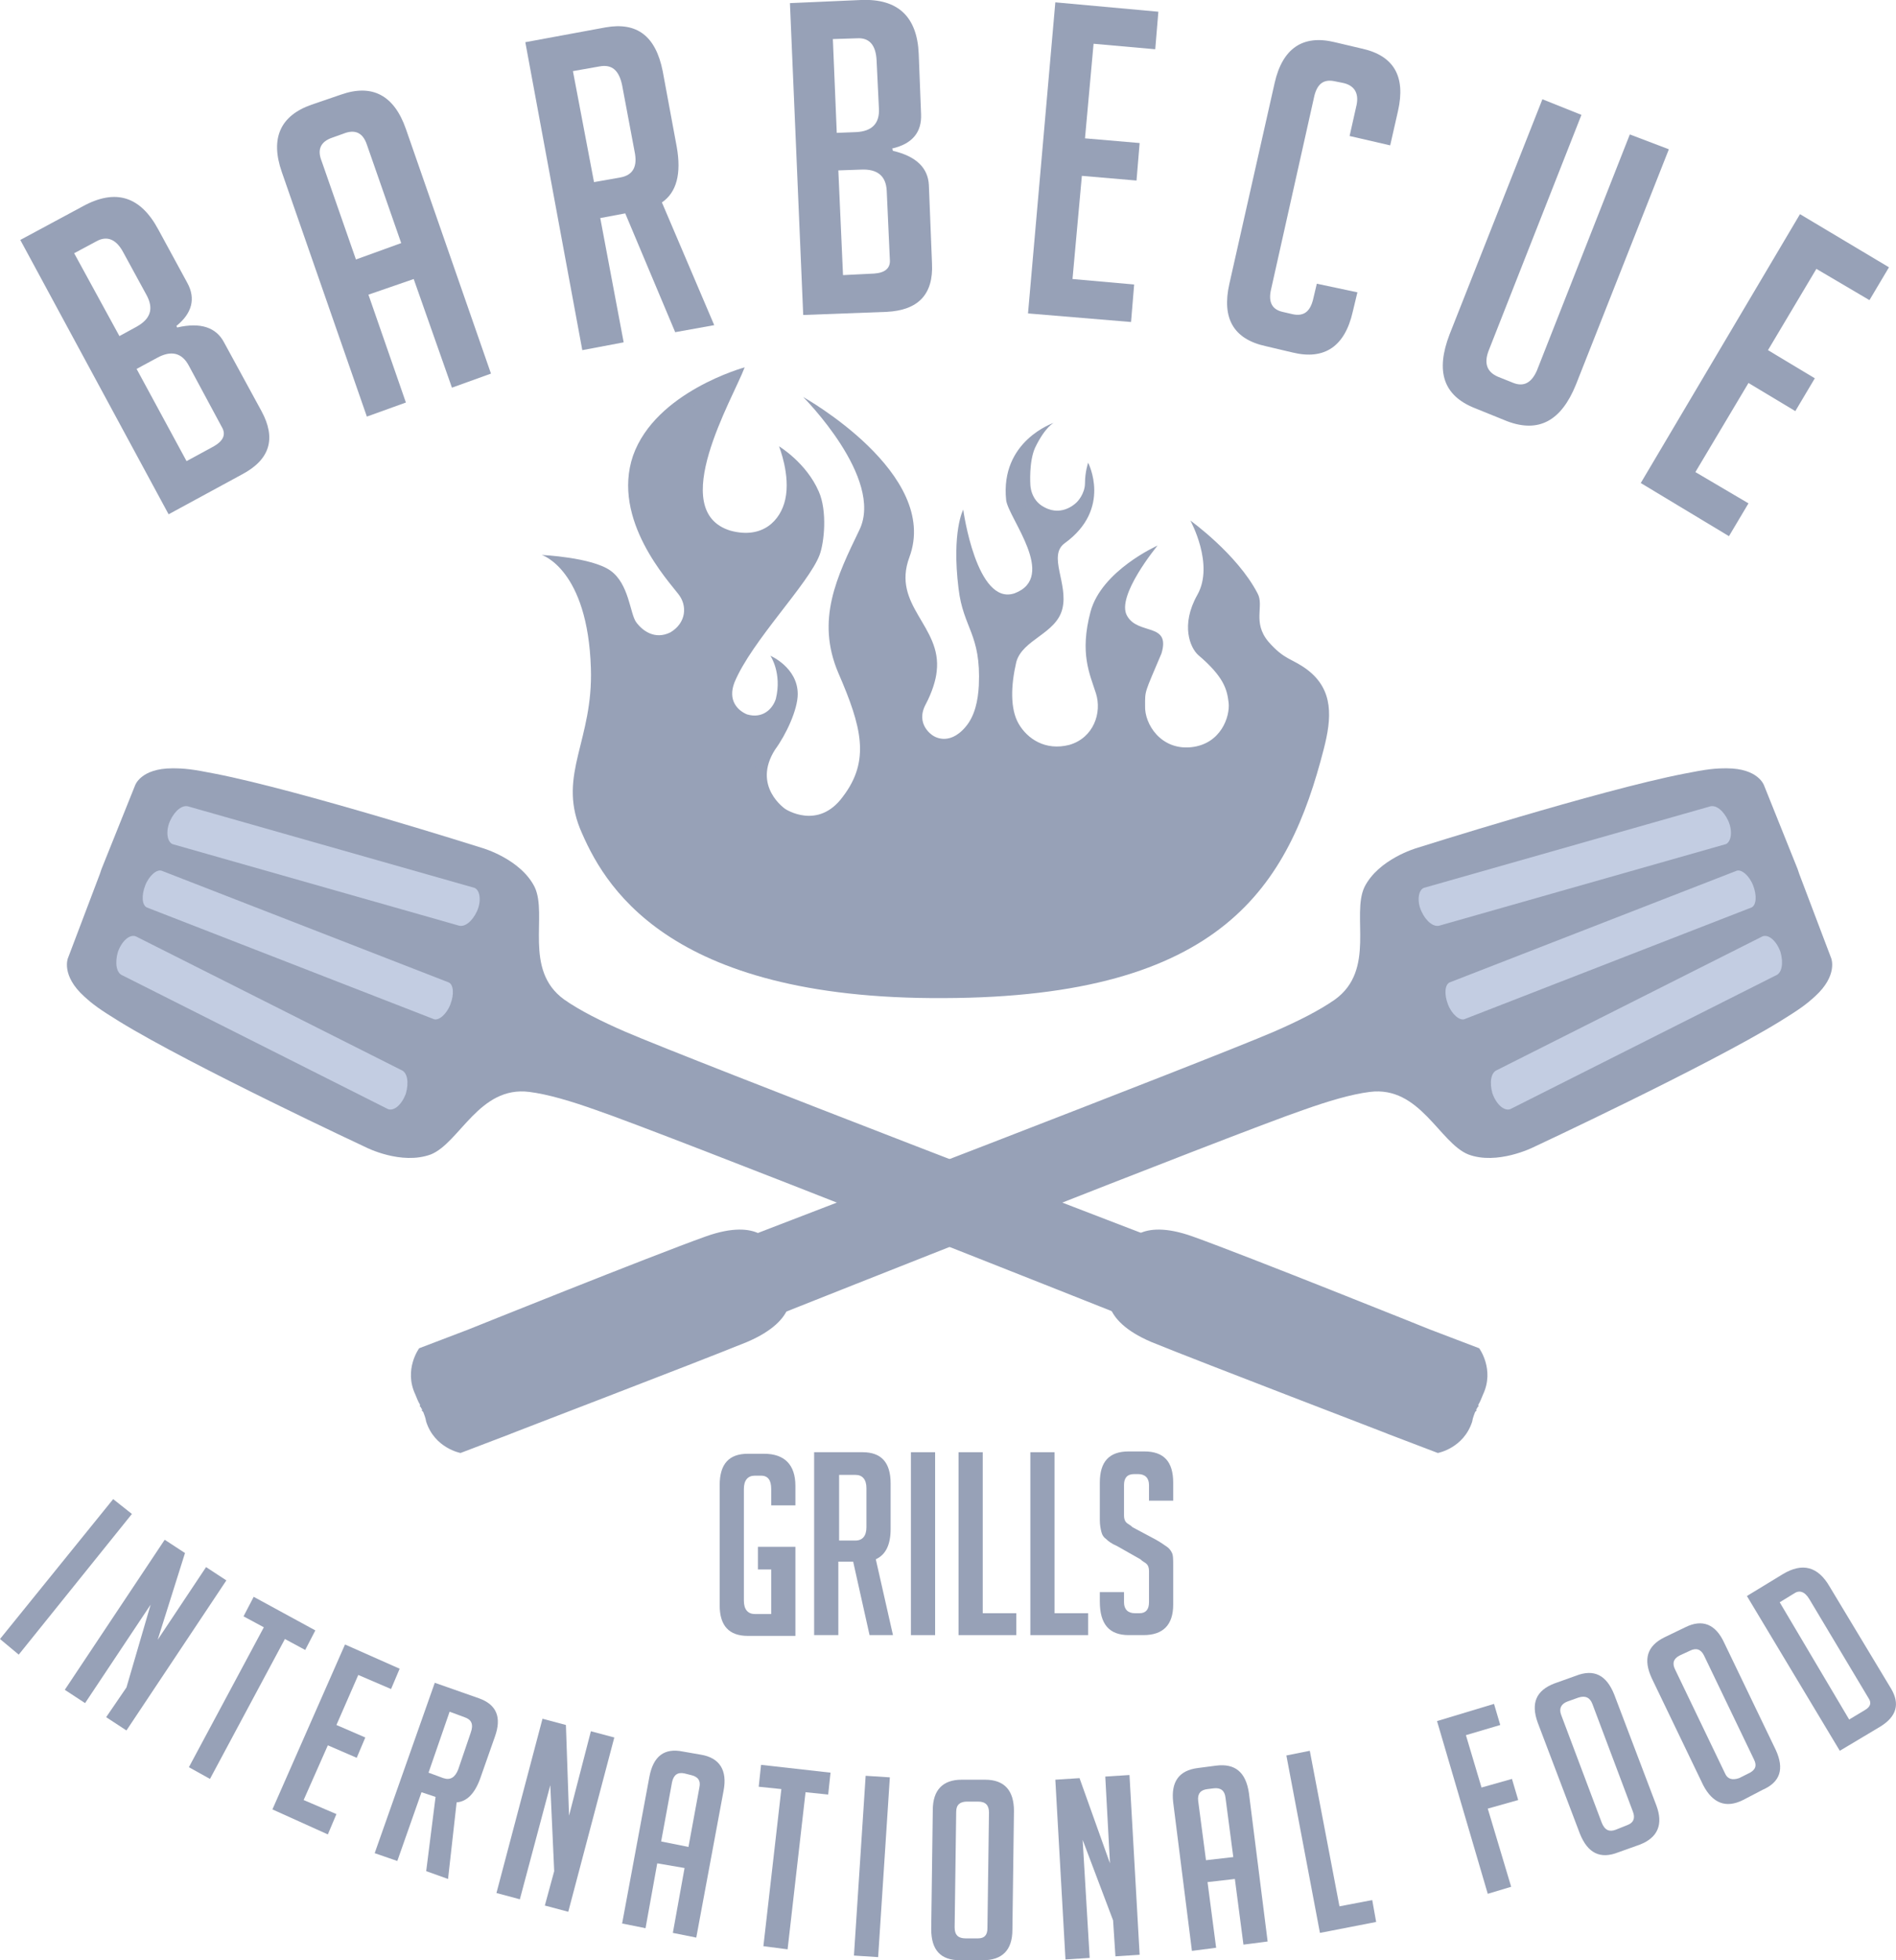
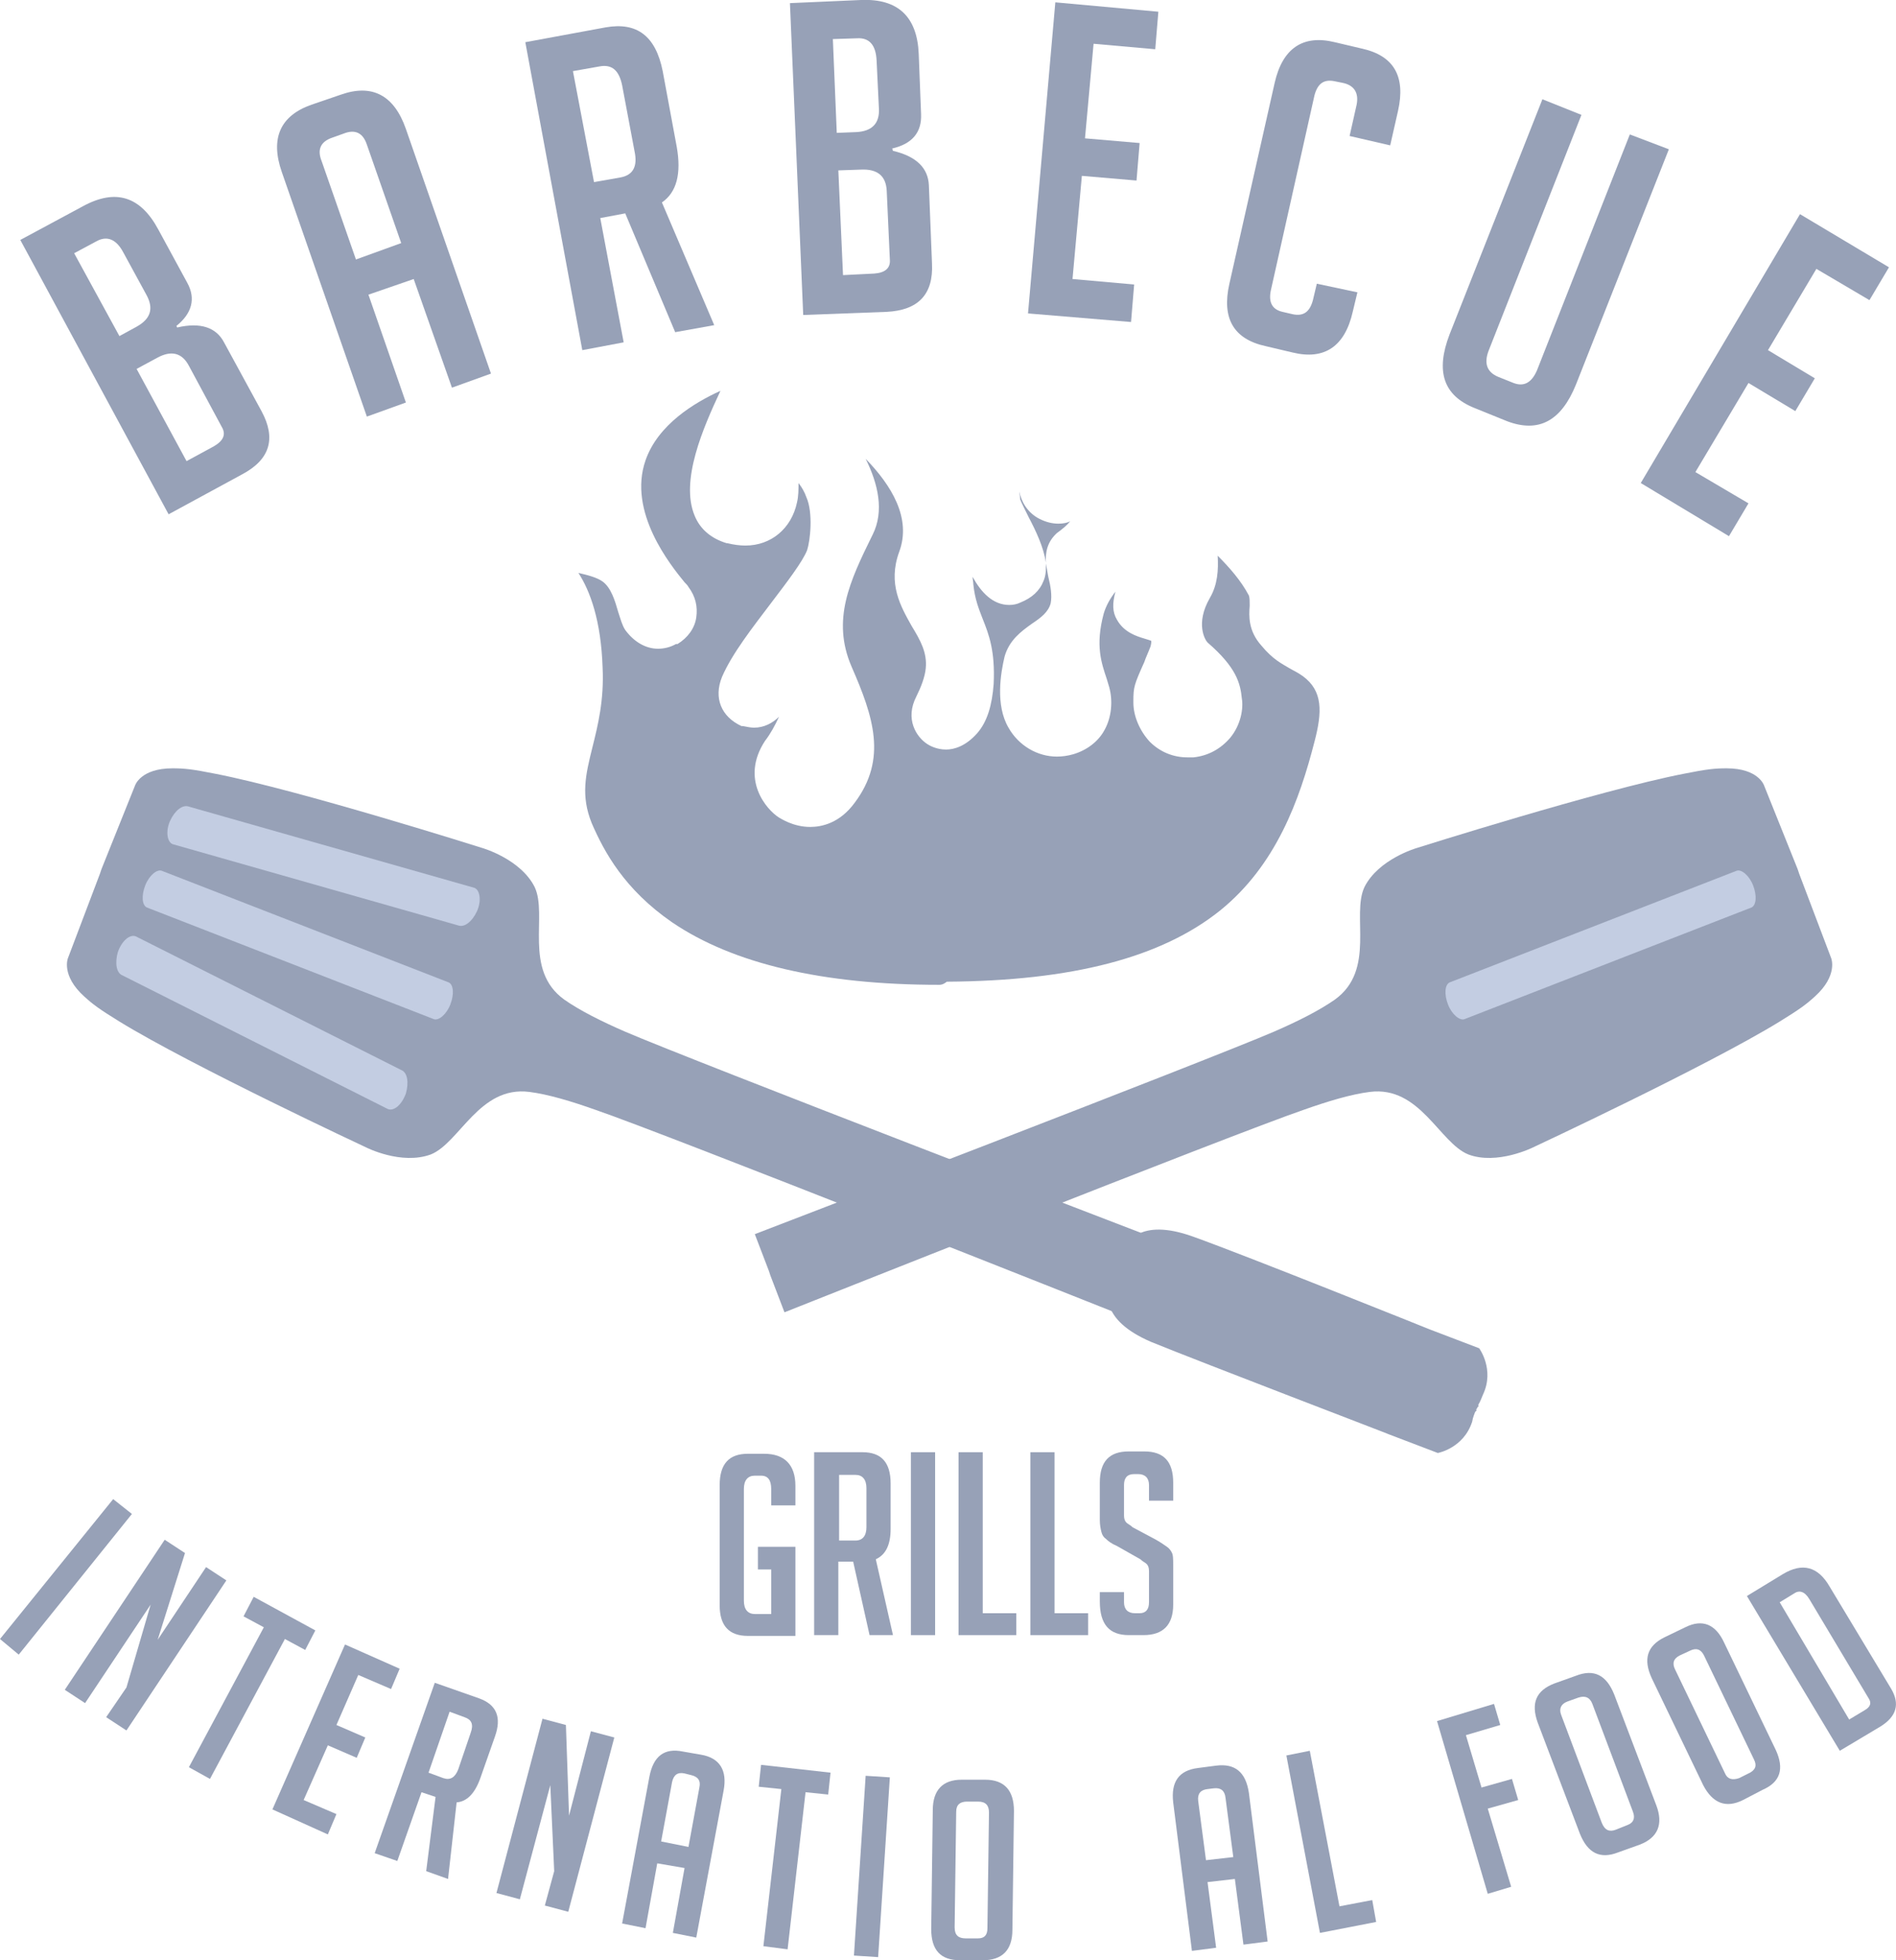
<svg xmlns="http://www.w3.org/2000/svg" width="150" height="155" viewBox="0 0 150 155" fill="none">
  <path d="M59.963 124.037V122.307H62.927V129.352H59.16C57.678 129.352 56.937 128.549 56.937 126.942V117.424C56.937 115.756 57.678 114.952 59.16 114.952H60.457C62.063 114.952 62.927 115.817 62.927 117.486V119.031H61.013V117.733C61.013 117.053 60.766 116.683 60.21 116.683H59.716C59.16 116.683 58.851 117.053 58.851 117.733V126.571C58.851 127.251 59.16 127.622 59.716 127.622H61.013V124.099H59.963V124.037Z" fill="#97A1B7" />
  <path d="M64.471 114.829H68.238C69.72 114.829 70.461 115.632 70.461 117.301V120.885C70.461 122.121 70.091 122.925 69.288 123.295L70.646 129.29H68.794L67.497 123.481H66.324V129.29H64.409V114.829H64.471ZM66.385 121.812H67.682C68.238 121.812 68.547 121.441 68.547 120.762V117.671C68.547 116.992 68.238 116.621 67.682 116.621H66.385V121.812Z" fill="#97A1B7" />
  <path d="M72.067 129.29V114.829H73.981V129.29H72.067Z" fill="#97A1B7" />
  <path d="M80.403 129.29H75.834V114.829H77.748V127.56H80.403V129.29Z" fill="#97A1B7" />
  <path d="M86.085 129.29H81.515V114.829H83.429V127.56H86.085V129.29Z" fill="#97A1B7" />
  <path d="M90.902 118.722V117.424C90.902 116.868 90.593 116.559 90.037 116.559H89.728C89.172 116.559 88.925 116.868 88.925 117.424V119.835C88.925 120.082 88.987 120.267 89.111 120.391C89.234 120.514 89.419 120.576 89.605 120.762L91.457 121.75C91.89 121.998 92.137 122.183 92.322 122.307C92.507 122.43 92.631 122.616 92.692 122.739C92.816 122.925 92.816 123.295 92.816 123.79V126.88C92.816 128.487 92.013 129.29 90.469 129.29H89.296C87.752 129.29 87.011 128.425 87.011 126.633V125.891H88.925V126.695C88.925 127.251 89.234 127.56 89.79 127.56H90.161C90.655 127.56 90.902 127.251 90.902 126.695V124.222C90.902 123.975 90.84 123.79 90.716 123.666C90.593 123.543 90.408 123.481 90.222 123.295L88.37 122.245C87.937 122.059 87.69 121.874 87.505 121.689C87.32 121.565 87.196 121.38 87.135 121.132C87.073 120.885 87.011 120.576 87.011 120.205V117.239C87.011 115.57 87.752 114.767 89.296 114.767H90.531C92.075 114.767 92.816 115.57 92.816 117.239V118.66H90.902V118.722Z" fill="#97A1B7" />
  <path d="M14.018 25.895C15.871 25.462 17.106 25.895 17.723 27.069L20.688 32.508C21.861 34.671 21.367 36.34 19.144 37.514L13.339 40.666L1.606 18.973L6.546 16.316C9.14 14.894 11.116 15.512 12.536 18.17L14.821 22.372C15.5 23.608 15.191 24.783 13.956 25.771L14.018 25.895ZM9.448 26.575L10.807 25.833C11.918 25.215 12.165 24.412 11.61 23.361L9.757 19.962C9.201 18.912 8.46 18.602 7.596 19.097L5.867 20.024L9.448 26.575ZM14.759 36.463L16.921 35.289C17.662 34.856 17.909 34.362 17.538 33.744L14.944 28.923C14.389 27.873 13.524 27.687 12.412 28.305L10.807 29.171L14.759 36.463Z" fill="#97A1B7" />
  <path d="M32.112 31.828L29.024 32.941L22.293 13.597C21.367 10.939 22.17 9.147 24.64 8.281L26.986 7.478C29.457 6.613 31.186 7.54 32.112 10.197L38.843 29.541L35.755 30.654L32.73 22.063L29.148 23.299L32.112 31.828ZM31.741 19.221L29.024 11.433C28.715 10.506 28.098 10.197 27.172 10.568L26.307 10.877C25.381 11.186 25.072 11.804 25.443 12.731L28.16 20.518L31.741 19.221Z" fill="#97A1B7" />
  <path d="M41.56 3.337L47.921 2.163C50.391 1.73 51.873 2.843 52.429 5.624L53.541 11.619C53.911 13.72 53.541 15.203 52.367 16.007L56.505 25.71L53.417 26.266L49.465 16.872L47.489 17.243L49.341 27.069L46.068 27.687L41.56 3.337ZM46.995 14.4L49.094 14.029C50.082 13.844 50.453 13.164 50.206 11.99L49.218 6.736C48.971 5.562 48.415 5.068 47.427 5.253L45.327 5.624L46.995 14.4Z" fill="#97A1B7" />
  <path d="M70.646 11.928C72.499 12.36 73.425 13.287 73.487 14.647L73.734 20.827C73.858 23.299 72.623 24.535 70.152 24.659L63.545 24.906L62.495 0.247L68.114 4.96312e-07C71.017 -0.124 72.561 1.298 72.684 4.264L72.87 9.023C72.931 10.445 72.19 11.372 70.585 11.742L70.646 11.928ZM66.2 10.506L67.744 10.445C68.979 10.383 69.597 9.765 69.535 8.591L69.35 4.759C69.288 3.585 68.794 2.967 67.806 3.028L65.891 3.09L66.2 10.506ZM66.694 21.754L69.164 21.631C70.029 21.569 70.461 21.198 70.399 20.518L70.152 15.08C70.091 13.905 69.411 13.349 68.114 13.411L66.324 13.473L66.694 21.754Z" fill="#97A1B7" />
  <path d="M81.33 24.783L83.491 0.185L91.643 0.927L91.396 3.894L86.517 3.461L85.838 10.939L90.161 11.31L89.914 14.276L85.591 13.905L84.85 22.063L89.728 22.496L89.481 25.462L81.33 24.783Z" fill="#97A1B7" />
  <path d="M107.39 23.114L107.019 24.659C106.402 27.378 104.796 28.491 102.264 27.873L100.165 27.378C97.571 26.822 96.645 25.154 97.262 22.434L100.844 6.551C101.462 3.832 103.067 2.719 105.599 3.337L107.699 3.832C110.292 4.388 111.219 6.057 110.601 8.776L109.984 11.495L106.772 10.754L107.328 8.281C107.513 7.354 107.143 6.736 106.217 6.551L105.599 6.427C104.734 6.242 104.24 6.613 103.993 7.54L100.535 22.99C100.35 23.918 100.659 24.474 101.462 24.659L102.264 24.845C103.129 25.03 103.623 24.659 103.87 23.732L104.179 22.434L107.39 23.114Z" fill="#97A1B7" />
  <path d="M132.03 11.804L124.681 30.407C123.508 33.311 121.717 34.238 119.247 33.311L116.653 32.261C114.183 31.272 113.565 29.356 114.677 26.451L122.026 7.849L125.113 9.085L117.764 27.749C117.394 28.738 117.641 29.418 118.506 29.789L119.741 30.283C120.543 30.592 121.161 30.283 121.593 29.294L128.942 10.63L132.03 11.804Z" fill="#97A1B7" />
  <path d="M129.807 38.194L142.404 16.934L149.444 21.136L147.9 23.732L143.701 21.26L139.872 27.687L143.578 29.912L142.034 32.508L138.329 30.283L134.129 37.328L138.329 39.801L136.785 42.396L129.807 38.194Z" fill="#97A1B7" />
-   <path d="M90.593 55.807C90.531 57.229 91.828 59.33 94.236 59.083C96.583 58.836 97.324 56.673 97.201 55.56C97.077 54.51 96.83 53.521 94.792 51.79C94.174 51.234 93.372 49.442 94.73 47.032C96.089 44.621 94.174 41.16 94.174 41.16C94.174 41.16 97.88 43.818 99.485 46.908C100.041 47.897 99.053 49.195 100.35 50.74C101.647 52.223 102.203 52.038 103.438 52.965C105.537 54.571 105.352 56.796 104.734 59.206C101.956 70.022 96.768 78.86 74.66 78.921C52.553 79.045 47.674 69.775 45.883 65.51C44.154 61.184 46.933 58.527 46.748 52.841C46.501 44.992 42.857 43.88 42.857 43.88C42.857 43.88 46.809 44.065 48.291 45.116C49.773 46.166 49.835 48.515 50.329 49.195C50.823 49.874 51.811 50.616 53.047 49.998C54.282 49.256 54.405 47.897 53.664 46.97C52.923 45.981 48.353 41.099 50.082 36.031C51.873 30.963 58.913 29.047 58.913 29.047C57.987 31.519 52.676 40.419 57.801 41.964C60.333 42.644 61.754 41.16 62.124 39.492C62.557 37.576 61.63 35.289 61.63 35.289C61.63 35.289 63.792 36.587 64.78 38.874C65.459 40.419 65.212 42.891 64.841 43.88C63.977 46.166 59.469 50.678 58.11 53.953C57.554 55.375 58.357 56.178 59.098 56.487C60.333 56.858 61.136 56.055 61.383 55.251C61.877 53.212 60.951 51.852 60.951 51.852C60.951 51.852 63.112 52.779 63.112 54.88C63.112 56.116 62.186 58.094 61.322 59.268C59.469 62.173 62.124 63.965 62.124 63.965C62.124 63.965 64.718 65.696 66.694 62.977C68.856 60.134 68.176 57.476 66.324 53.212C64.533 49.009 66.2 45.61 67.991 41.902C69.967 37.823 63.545 31.395 63.545 31.395C63.545 31.395 74.413 37.452 71.943 44.065C70.523 47.897 74.537 49.504 74.105 53.088C74.043 53.768 73.734 54.757 73.24 55.684C72.375 57.291 73.796 58.156 73.796 58.156C73.796 58.156 75.031 59.083 76.389 57.476C77.13 56.611 77.377 55.375 77.439 54.201C77.624 50.122 76.204 49.689 75.834 46.537C75.278 42.026 76.204 40.295 76.204 40.295C76.204 40.295 77.254 47.959 80.28 46.908C83.676 45.61 79.786 40.975 79.601 39.553C79.107 34.856 83.368 33.435 83.368 33.435C83.368 33.435 82.688 33.744 81.885 35.413C81.391 36.525 81.515 38.317 81.515 38.317C81.515 38.317 81.515 39.553 82.627 40.11C84.109 40.913 85.22 39.677 85.22 39.677C85.22 39.677 85.838 39.059 85.838 38.194C85.838 37.328 86.085 36.587 86.085 36.587C86.085 36.587 87.999 40.233 84.232 42.953C82.874 43.941 84.541 46.166 84.047 48.144C83.553 50.122 80.897 50.554 80.403 52.346C79.971 54.201 79.909 56.055 80.589 57.229C81.268 58.403 82.688 59.392 84.603 58.898C86.517 58.341 87.196 56.364 86.702 54.819C86.208 53.273 85.406 51.667 86.27 48.391C87.135 45.116 91.581 43.138 91.581 43.138C91.581 43.138 88.246 47.155 89.172 48.7C90.037 50.245 92.631 49.195 91.89 51.667C90.531 54.88 90.593 54.571 90.593 55.807Z" fill="#97A1B7" />
  <path d="M74.29 77.871C65.088 77.871 57.987 76.202 53.17 72.927C49.403 70.331 47.797 67.364 46.809 65.078C45.945 62.915 46.315 61.308 46.871 59.083C47.303 57.352 47.797 55.375 47.674 52.779C47.55 49.071 46.686 46.722 45.76 45.301C46.562 45.486 47.242 45.672 47.674 45.981C48.353 46.475 48.662 47.526 48.909 48.391C49.094 48.947 49.218 49.442 49.465 49.813C50.144 50.74 51.07 51.296 52.058 51.296C52.552 51.296 53.047 51.172 53.479 50.925H53.541H53.602C54.405 50.431 54.961 49.689 55.084 48.824C55.208 47.959 55.023 47.155 54.467 46.413C54.405 46.29 54.282 46.166 54.158 46.043C53.047 44.683 49.65 40.48 51.07 36.401C52.058 33.559 54.961 31.828 56.999 30.901C55.64 33.806 53.788 38.008 54.961 40.789C55.393 41.84 56.258 42.582 57.493 42.953H57.554C58.048 43.076 58.543 43.138 58.975 43.138C61.013 43.138 62.618 41.778 63.051 39.739C63.174 39.244 63.174 38.688 63.174 38.194C63.421 38.503 63.668 38.935 63.792 39.306C64.347 40.542 64.1 42.767 63.853 43.509C63.483 44.436 62.248 46.043 61.075 47.588C59.531 49.627 57.925 51.667 57.122 53.521C56.443 55.189 57.06 56.673 58.666 57.414H58.728H58.79C59.098 57.476 59.407 57.538 59.654 57.538C60.457 57.538 61.136 57.167 61.63 56.673C61.322 57.352 60.951 58.032 60.519 58.589C58.543 61.617 60.642 64.027 61.63 64.645C61.754 64.707 62.742 65.387 64.1 65.387C65.027 65.387 66.447 65.078 67.62 63.471C70.214 60.01 69.103 56.673 67.373 52.717C65.768 49.009 67.25 45.919 68.979 42.396L69.041 42.273C69.967 40.419 69.473 38.256 68.485 36.278C70.523 38.379 72.128 40.975 71.14 43.632C70.214 46.166 71.264 47.959 72.128 49.504C72.808 50.616 73.364 51.605 73.24 52.841C73.178 53.521 72.869 54.324 72.499 55.066C71.573 56.858 72.499 58.279 73.364 58.836C73.549 58.959 74.105 59.268 74.846 59.268C75.463 59.268 76.389 59.021 77.316 57.971C78.118 57.044 78.489 55.746 78.613 54.077C78.736 51.481 78.242 50.183 77.748 48.947C77.439 48.144 77.13 47.402 77.007 46.228C77.007 46.043 76.945 45.795 76.945 45.61C77.624 46.846 78.551 47.835 79.848 47.835C80.156 47.835 80.465 47.773 80.712 47.65C81.638 47.279 82.256 46.722 82.565 45.919C82.75 45.486 82.75 45.054 82.75 44.559C82.812 44.93 82.874 45.301 82.935 45.61C83.121 46.352 83.244 47.093 83.121 47.711C82.935 48.391 82.379 48.824 81.638 49.318C80.774 49.936 79.848 50.616 79.477 51.914C79.168 53.212 78.736 55.746 79.786 57.538C80.589 58.959 82.071 59.825 83.615 59.825C84.047 59.825 84.479 59.763 84.911 59.639C85.961 59.33 86.888 58.65 87.382 57.723C87.937 56.734 88.061 55.437 87.752 54.324C87.69 54.139 87.629 53.892 87.567 53.706C87.135 52.408 86.641 51.049 87.32 48.515C87.505 47.897 87.814 47.34 88.246 46.784C87.999 47.711 87.999 48.391 88.37 49.009C88.925 49.998 89.913 50.307 90.531 50.492C90.716 50.554 90.963 50.616 91.087 50.678C91.087 50.74 91.087 50.863 91.025 51.11C90.84 51.605 90.654 51.976 90.531 52.346C89.728 54.139 89.666 54.324 89.666 55.437V55.56C89.666 56.611 90.16 57.785 90.963 58.65C91.766 59.454 92.816 59.886 93.927 59.886C94.113 59.886 94.236 59.886 94.421 59.886C95.595 59.763 96.583 59.206 97.324 58.341C98.189 57.291 98.374 55.993 98.25 55.251C98.127 54.015 97.818 52.779 95.533 50.801C95.348 50.616 94.545 49.318 95.718 47.279C96.336 46.228 96.398 45.054 96.336 43.941C97.262 44.868 98.189 45.919 98.806 47.093C98.868 47.279 98.868 47.526 98.868 47.897C98.806 48.7 98.744 49.874 99.794 51.049C100.72 52.161 101.4 52.47 102.017 52.841C102.326 53.026 102.635 53.15 103.067 53.459C104.673 54.633 104.611 56.302 103.993 58.65C102.82 63.224 100.967 68.415 96.521 72C91.89 75.708 84.85 77.562 74.907 77.624C74.599 77.871 74.413 77.871 74.29 77.871ZM82.75 44.498C82.565 43.262 81.947 41.964 81.391 40.913C81.144 40.419 80.774 39.677 80.712 39.492C80.712 39.306 80.65 39.059 80.65 38.874C80.774 39.615 81.268 40.542 82.256 41.037C82.75 41.284 83.244 41.407 83.738 41.407C84.109 41.407 84.417 41.346 84.664 41.222C84.417 41.531 84.047 41.84 83.615 42.149C82.874 42.829 82.688 43.632 82.75 44.498Z" fill="#97A1B7" />
  <path d="M91.087 106.114C86.888 104.322 87.752 102.097 87.752 102.097L87.69 100.305L87.443 100.181L87.69 99.934V99.563L87.937 99.687L89.172 98.451C89.172 98.451 90.037 96.226 94.36 97.771C98.683 99.316 113.133 105.126 113.133 105.126L117.023 106.609C117.023 106.609 118.259 108.278 117.332 110.255C117.209 110.564 117.085 110.873 116.962 111.059C116.962 110.997 116.962 111.244 116.962 111.244H116.9C116.9 111.306 116.838 111.368 116.838 111.368C116.838 111.429 116.776 111.429 116.776 111.491H116.838C116.838 111.491 116.715 111.677 116.715 111.615C116.653 111.8 116.529 112.047 116.468 112.418C115.788 114.52 113.751 114.89 113.751 114.89L109.86 113.407C109.922 113.407 95.348 107.845 91.087 106.114Z" fill="#97A1B7" />
  <path d="M28.963 90.726C28.963 90.726 15.191 84.298 9.448 80.775C7.843 79.787 7.349 79.416 6.669 78.798C4.817 77.129 5.373 75.769 5.373 75.769L7.904 69.095L7.966 68.909L8.028 68.724L10.683 62.111C10.683 62.111 11.116 60.752 13.648 60.752C14.574 60.752 15.191 60.813 17.044 61.184C23.713 62.482 38.164 67.055 38.164 67.055C38.164 67.055 41.19 67.921 42.301 70.145C43.351 72.37 41.375 76.697 44.648 79.045C45.883 79.91 47.612 80.775 49.465 81.579C54.776 83.866 90.531 97.586 90.531 97.586L89.419 100.49L89.296 100.861L88.184 103.766C88.184 103.766 52.553 89.613 47.118 87.759C45.204 87.079 43.351 86.523 41.869 86.338C37.917 85.843 36.373 90.355 34.088 91.282C31.741 92.147 28.963 90.726 28.963 90.726Z" fill="#97A1B7" />
  <path d="M36.249 73.174C36.744 73.359 37.361 72.865 37.732 72.061C38.102 71.258 37.979 70.393 37.546 70.207L14.944 63.78C14.45 63.594 13.833 64.089 13.462 64.892C13.092 65.696 13.215 66.561 13.648 66.746L36.249 73.174Z" fill="#C3CDE2" />
  <path d="M31.741 84.607C32.236 84.793 32.359 85.596 32.112 86.461C31.803 87.326 31.186 87.883 30.692 87.697L9.695 77.129C9.201 76.944 9.078 76.14 9.325 75.275C9.634 74.41 10.251 73.854 10.745 74.039L31.741 84.607Z" fill="#C3CDE2" />
  <path d="M34.335 80.59C34.706 80.714 35.323 80.219 35.632 79.416C35.941 78.612 35.879 77.871 35.508 77.685L12.783 68.848C12.413 68.724 11.795 69.219 11.486 70.022C11.178 70.825 11.239 71.567 11.61 71.752L34.335 80.59Z" fill="#C3CDE2" />
-   <path d="M59.098 106.114C63.298 104.322 62.433 102.097 62.433 102.097L62.495 100.305L62.742 100.181L62.495 99.934V99.563L62.248 99.687L61.013 98.451C61.013 98.451 60.148 96.226 55.825 97.771C51.503 99.316 37.052 105.126 37.052 105.126L33.162 106.609C33.162 106.609 31.927 108.278 32.853 110.255C32.977 110.564 33.1 110.873 33.224 111.059C33.224 110.997 33.224 111.244 33.224 111.244H33.285C33.285 111.306 33.347 111.368 33.347 111.368C33.347 111.429 33.409 111.429 33.409 111.491H33.347C33.347 111.491 33.471 111.677 33.471 111.615C33.532 111.8 33.656 112.047 33.718 112.418C34.397 114.52 36.435 114.89 36.435 114.89L40.325 113.407C40.264 113.407 54.837 107.845 59.098 106.114Z" fill="#97A1B7" />
  <path d="M121.284 90.726C121.284 90.726 135.056 84.298 140.799 80.775C142.404 79.787 142.898 79.416 143.578 78.798C145.43 77.129 144.874 75.769 144.874 75.769L142.343 69.095L142.281 68.909L142.219 68.724L139.564 62.111C139.564 62.111 139.131 60.752 136.599 60.752C135.673 60.752 135.056 60.813 133.203 61.184C126.534 62.482 112.083 67.055 112.083 67.055C112.083 67.055 109.057 67.921 107.946 70.145C106.896 72.37 108.872 76.697 105.599 79.045C104.364 79.91 102.635 80.775 100.782 81.579C95.471 83.866 59.716 97.586 59.716 97.586L60.828 100.49L60.951 100.861L62.063 103.766C62.063 103.766 97.695 89.613 103.129 87.759C105.043 87.079 106.896 86.523 108.378 86.338C112.33 85.843 113.874 90.355 116.159 91.282C118.444 92.147 121.284 90.726 121.284 90.726Z" fill="#97A1B7" />
-   <path d="M113.936 73.174C113.442 73.359 112.824 72.865 112.454 72.061C112.083 71.258 112.207 70.393 112.639 70.207L135.241 63.78C135.735 63.594 136.352 64.089 136.723 64.892C137.093 65.696 136.97 66.561 136.538 66.746L113.936 73.174Z" fill="#C3CDE2" />
-   <path d="M118.444 84.607C117.95 84.793 117.826 85.596 118.073 86.461C118.382 87.326 119 87.883 119.494 87.697L140.49 77.129C140.984 76.944 141.107 76.14 140.86 75.275C140.552 74.41 139.934 73.854 139.44 74.039L118.444 84.607Z" fill="#C3CDE2" />
  <path d="M115.85 80.59C115.48 80.714 114.862 80.219 114.553 79.416C114.245 78.612 114.306 77.871 114.677 77.685L137.402 68.848C137.773 68.724 138.39 69.219 138.699 70.022C139.008 70.825 138.946 71.567 138.576 71.752L115.85 80.59Z" fill="#C3CDE2" />
  <path d="M0 129.599L8.954 118.537L10.436 119.711L1.482 130.835L0 129.599Z" fill="#97A1B7" />
  <path d="M12.474 129.661L16.303 123.913L17.909 124.964L10.004 136.83L8.399 135.78L10.004 133.431L11.918 126.88L6.731 134.667L5.126 133.616L13.03 121.75L14.636 122.801L12.474 129.661Z" fill="#97A1B7" />
  <path d="M22.54 129.599L16.612 140.662L14.944 139.735L20.873 128.672L19.267 127.807L20.07 126.262L24.948 128.919L24.146 130.465L22.54 129.599Z" fill="#97A1B7" />
  <path d="M21.552 143.072L27.295 130.032L31.618 131.948L30.939 133.555L28.345 132.442L26.616 136.398L28.901 137.386L28.221 138.993L25.937 138.004L24.022 142.331L26.616 143.443L25.937 145.05L21.552 143.072Z" fill="#97A1B7" />
  <path d="M34.397 133.06L37.917 134.296C39.275 134.791 39.708 135.78 39.152 137.325L37.979 140.662C37.546 141.836 36.929 142.454 36.126 142.516L35.447 148.573L33.718 147.955L34.459 142.083L33.347 141.713L31.433 147.151L29.642 146.533L34.397 133.06ZM33.903 140.167L35.076 140.6C35.632 140.785 36.002 140.538 36.249 139.92L37.238 137.016C37.485 136.336 37.299 135.965 36.743 135.78L35.57 135.347L33.903 140.167Z" fill="#97A1B7" />
  <path d="M45.019 143.567L46.748 136.892L48.6 137.386L44.957 151.168L43.104 150.674L43.845 147.955L43.536 141.156L41.128 150.179L39.276 149.685L42.919 135.903L44.772 136.398L45.019 143.567Z" fill="#97A1B7" />
  <path d="M51.07 152.466L49.218 152.095L51.379 140.476C51.688 138.87 52.553 138.19 54.035 138.499L55.455 138.746C56.937 138.993 57.554 139.982 57.246 141.589L55.084 153.208L53.232 152.837L54.158 147.707L51.997 147.337L51.07 152.466ZM54.467 146.039L55.331 141.342C55.455 140.785 55.208 140.476 54.652 140.353L54.158 140.229C53.602 140.106 53.294 140.353 53.17 140.909L52.306 145.606L54.467 146.039Z" fill="#97A1B7" />
  <path d="M63.73 141.713L62.31 154.135L60.395 153.888L61.816 141.465L60.025 141.28L60.21 139.549L65.706 140.167L65.521 141.898L63.73 141.713Z" fill="#97A1B7" />
  <path d="M67.559 154.629L68.485 140.415L70.399 140.538L69.473 154.753L67.559 154.629Z" fill="#97A1B7" />
  <path d="M75.957 155C74.413 155 73.672 154.197 73.672 152.528L73.796 143.134C73.796 141.527 74.599 140.724 76.081 140.724H77.933C79.477 140.724 80.218 141.589 80.218 143.196L80.095 152.59C80.095 154.197 79.292 155 77.748 155H75.957ZM76.389 153.27H77.377C77.872 153.27 78.119 153.022 78.119 152.466L78.242 143.319C78.242 142.763 77.995 142.454 77.377 142.454H76.513C75.957 142.454 75.648 142.701 75.648 143.258L75.525 152.404C75.525 153.022 75.834 153.27 76.389 153.27Z" fill="#97A1B7" />
-   <path d="M87.814 147.337L87.443 140.476L89.358 140.353L90.161 154.567L88.246 154.691L88.061 151.848L85.653 145.482L86.208 154.815L84.294 154.938L83.491 140.724L85.406 140.6L87.814 147.337Z" fill="#97A1B7" />
  <path d="M96.213 154.011L94.298 154.258L92.816 142.516C92.631 140.909 93.248 139.982 94.792 139.797L96.213 139.611C97.695 139.426 98.559 140.106 98.806 141.774L100.288 153.517L98.374 153.764L97.695 148.573L95.533 148.82L96.213 154.011ZM97.571 146.842L96.954 142.145C96.892 141.589 96.583 141.342 96.027 141.404L95.533 141.465C94.977 141.527 94.73 141.836 94.792 142.392L95.41 147.089L97.571 146.842Z" fill="#97A1B7" />
  <path d="M108.872 151.972L104.426 152.837L101.77 138.808L103.623 138.437L105.97 150.736L108.563 150.241L108.872 151.972Z" fill="#97A1B7" />
  <path d="M119.617 140.662L120.111 142.331L117.703 143.01L119.555 149.191L117.703 149.747L113.689 136.089L118.197 134.729L118.691 136.398L115.974 137.201L117.209 141.342L119.617 140.662Z" fill="#97A1B7" />
  <path d="M128.016 146.471C126.595 147.027 125.607 146.533 124.99 144.988L121.655 136.212C121.099 134.667 121.531 133.678 122.952 133.122L124.681 132.504C126.101 131.948 127.089 132.442 127.707 133.987L131.042 142.763C131.597 144.246 131.165 145.297 129.745 145.853L128.016 146.471ZM127.83 144.679L128.757 144.308C129.251 144.123 129.374 143.752 129.189 143.258L125.978 134.729C125.793 134.234 125.422 134.049 124.866 134.234L124.002 134.543C123.508 134.729 123.322 135.1 123.508 135.594L126.719 144.123C126.966 144.741 127.336 144.864 127.83 144.679Z" fill="#97A1B7" />
  <path d="M137.896 142.331C136.538 143.01 135.488 142.578 134.747 141.156L130.671 132.689C129.992 131.206 130.301 130.156 131.659 129.476L133.326 128.672C134.685 127.992 135.735 128.425 136.414 129.908L140.49 138.375C141.169 139.858 140.86 140.909 139.44 141.527L137.896 142.331ZM137.587 140.6L138.452 140.167C138.884 139.92 139.008 139.611 138.761 139.117L134.809 130.897C134.562 130.403 134.191 130.279 133.697 130.526L132.894 130.897C132.4 131.144 132.277 131.515 132.524 132.01L136.476 140.229C136.661 140.662 137.032 140.786 137.587 140.6Z" fill="#97A1B7" />
  <path d="M145.554 138.437L138.205 126.2L141.046 124.47C142.59 123.543 143.825 123.852 144.751 125.459L149.629 133.555C150.309 134.729 150.062 135.718 148.765 136.521L145.554 138.437ZM146.295 135.965L147.53 135.223C147.962 134.976 148.086 134.667 147.839 134.296L143.145 126.447C142.775 125.829 142.343 125.706 141.91 126.015L140.799 126.695L146.295 135.965Z" fill="#97A1B7" />
</svg>